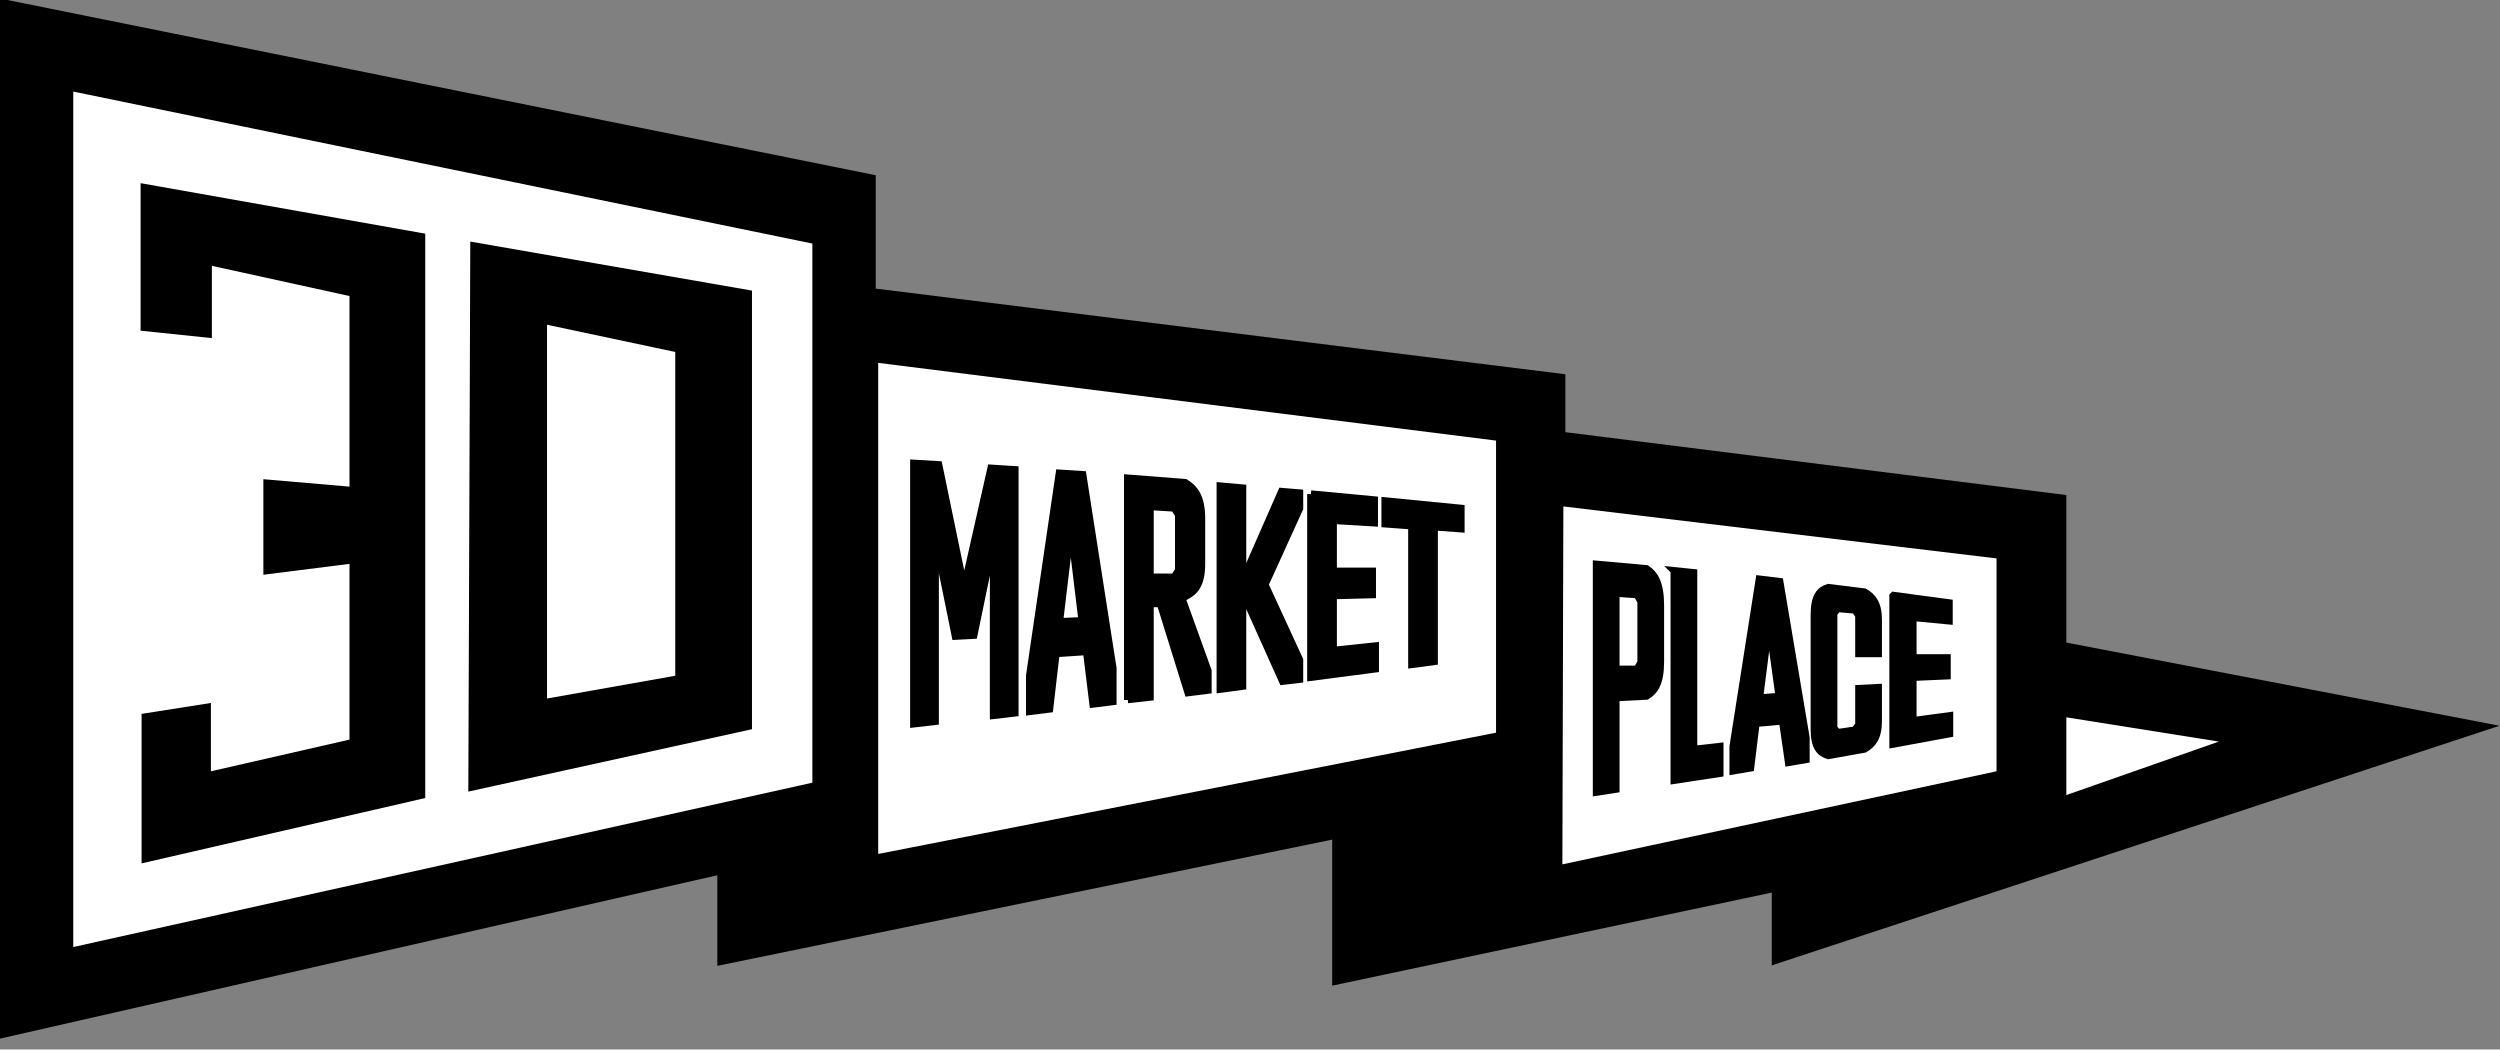
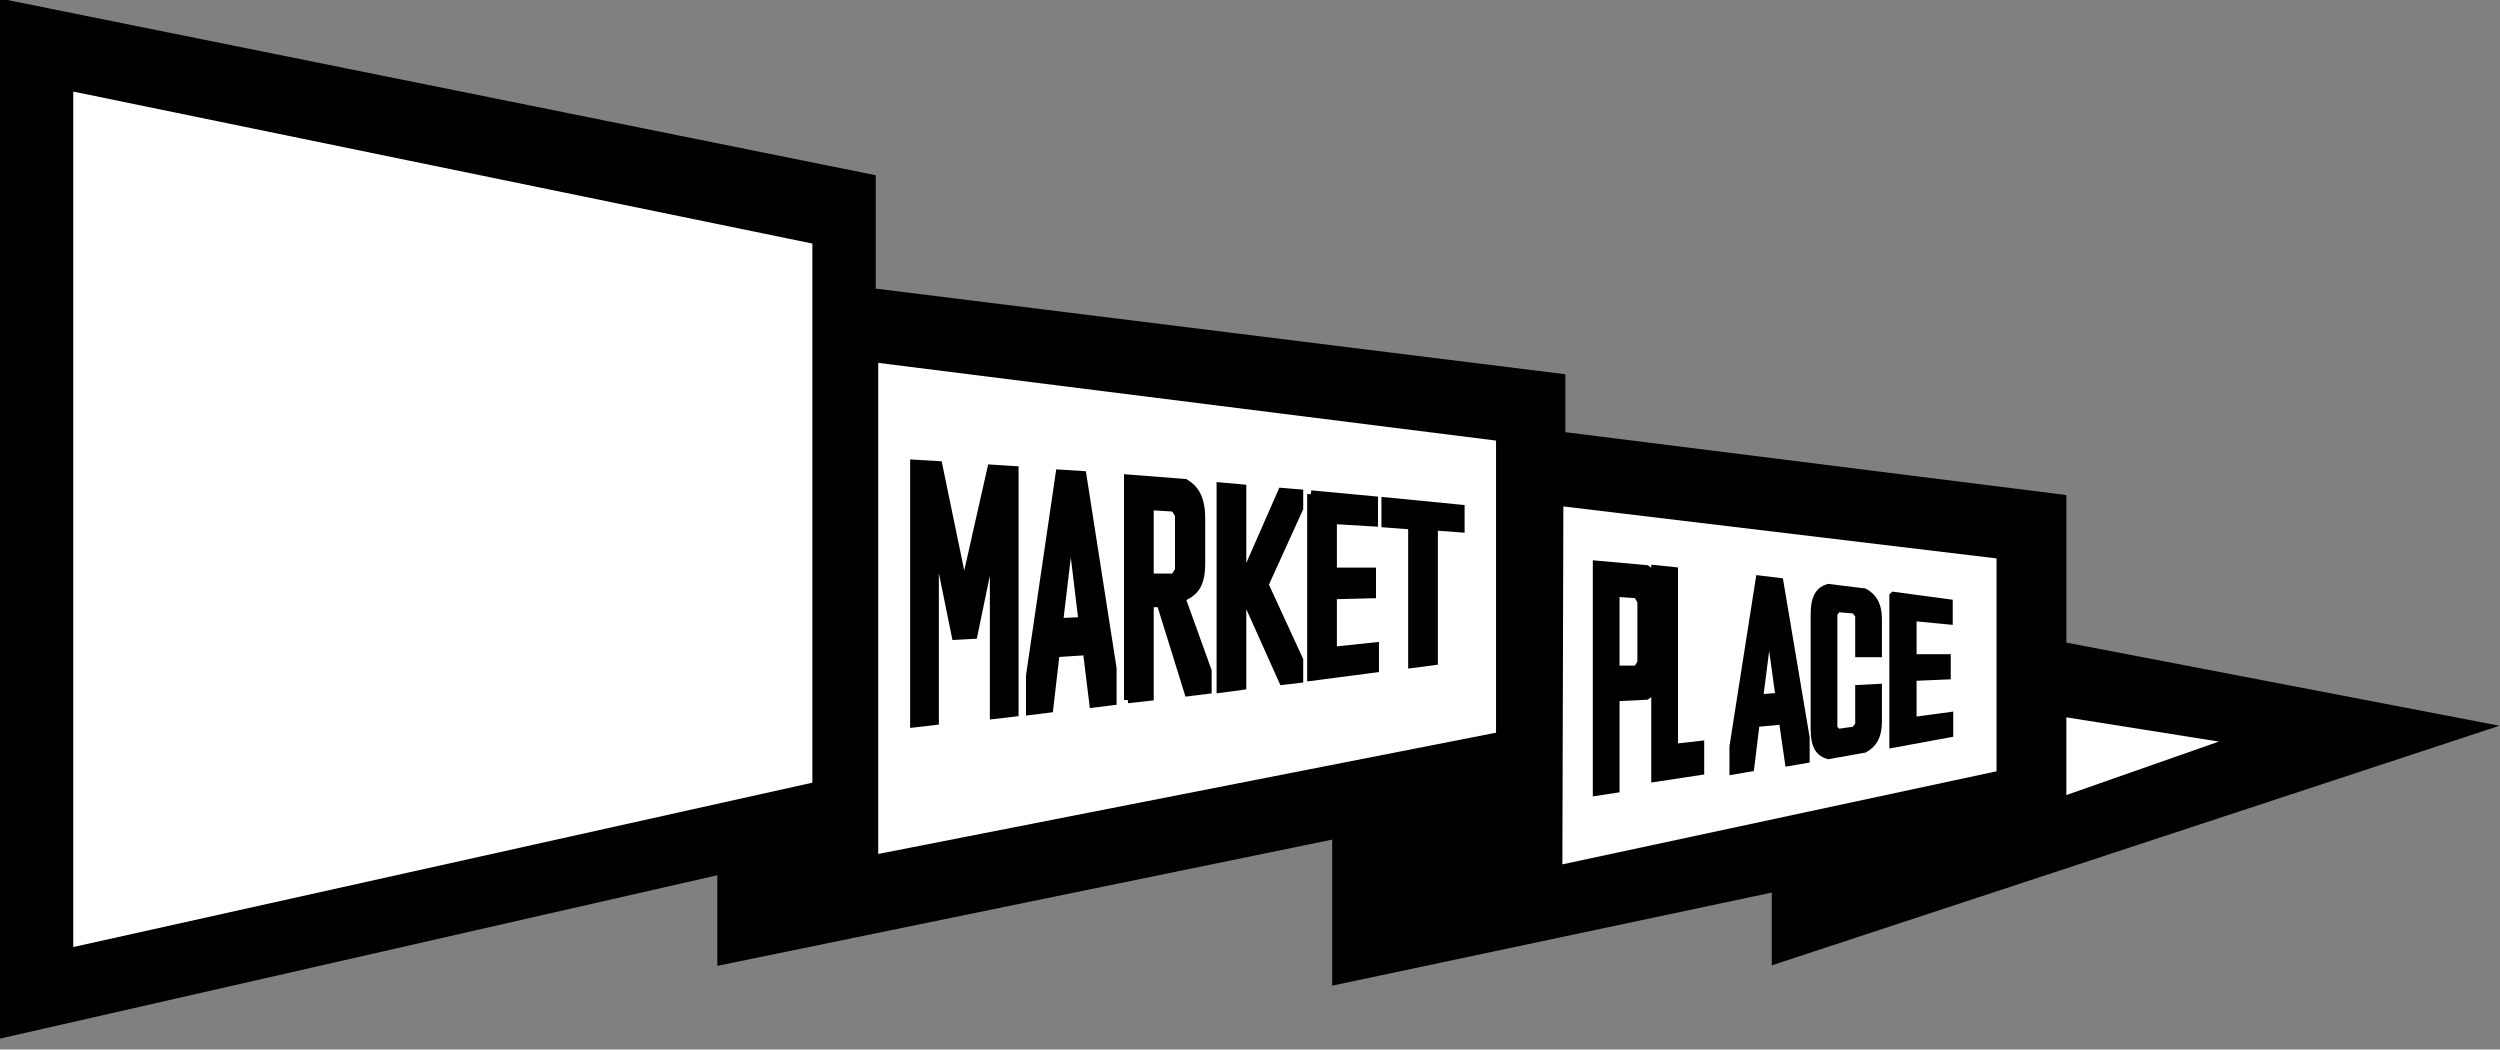
<svg xmlns="http://www.w3.org/2000/svg" version="1.1" viewBox="0 0 505 212">
  <rect x="0" y="0" width="505" height="212" fill="#808080" stroke="none" />
  <defs>
    <style>
      .cls-1 {
        stroke: #000;
        stroke-miterlimit: 10;
        stroke-width: 1.5px;
      }

      .cls-2 {
        fill: #fff;
      }
    </style>
  </defs>
  <g>
    <g id="Calque_1">
      <polygon points="0 209.8 144.9 176.8 144.9 195.1 269.1 169.6 269.1 199.1 357.9 180.3 357.9 195 504.9 146.6 417.4 129.8 417.4 100 316.2 87.3 316.2 75.6 176.9 58.3 176.9 35.4 0 -.3 0 209.8" />
      <g>
        <polygon class="cls-2" points="417.4 144.9 448.2 149.8 417.4 160.6 417.4 144.9" />
        <polygon class="cls-2" points="14.8 18.5 164.1 49.2 164.1 158.1 14.8 191.3 14.8 18.5" />
        <polygon class="cls-2" points="177.4 73.3 302.2 89 302.2 148 177.4 172.5 177.4 73.3" />
        <polygon class="cls-2" points="315.8 102.3 403.3 112.8 403.3 155.8 315.6 174.6 315.8 102.3" />
      </g>
      <g>
        <g>
          <path class="cls-1" d="M189.2,110.2h-.3s0,35.5,0,35.5l-4.3.5v-52.6l5,.3,5,24.2h.3s5.3-23.5,5.3-23.5l4.8.3v49.1l-4.3.5v-34.1h-.3s-3.7,17.9-3.7,17.9l-3.7.2-3.7-18.2Z" />
          <path class="cls-1" d="M219.4,131.6l-6.1.4-1.3,11.2-4,.5v-7.2l6-40.9,4.7.3,6.1,39.1v6.7l-4,.5-1.3-10.6ZM214,125.6l4.6-.2-2.1-17.4h-.4s-2.1,17.6-2.1,17.6Z" />
          <path class="cls-1" d="M227.8,141.4v-44.8l11.6.9c1.8,1.1,3.3,2.8,3.3,7.2v9.1c0,4.4-1.4,5.7-3.3,6.7l-.7.3,5.3,14.7v3.9l-4,.5-5.6-18h-2.1v18.9l-4.5.5ZM232.3,102.4v14.2h4.9s.9-1.4.9-1.4v-11.2l-.9-1.4-4.9-.3Z" />
          <path class="cls-1" d="M251,121.1v17.5l-4.5.6v-41l4.5.4v17.1h.7s7.2-16.4,7.2-16.4l3.6.3v3.1l-7,15.4,7,15.2v3.9l-3.4.4-7.4-16.5h-.6Z" />
          <path class="cls-1" d="M264.8,99.8l12.8,1.2v4.6l-8.3-.5v10.3h7.9v4.7l-7.9.2v11.1l8.5-.9v4.6l-13,1.7v-37Z" />
          <path class="cls-1" d="M289.7,106.5v27.1l-4.5.6v-28l-5.4-.4v-4.6l15.3,1.5v4.1l-5.4-.4Z" />
        </g>
        <g>
          <path class="cls-1" d="M326.4,140.8v18.6l-3.9.6v-46l10.1.9c1.6,1.1,2.8,2.9,2.8,7.4v11.3c0,4.5-1.2,6-2.8,7l-6.2.3ZM326.4,119.8v15.4h4.3c0,0,.8-1.4.8-1.4v-12.3l-.8-1.4-4.3-.3Z" />
-           <path class="cls-1" d="M338.2,115.3l3.9.4v35.7l5.3-.6v5.4l-9.2,1.4v-42.3Z" />
+           <path class="cls-1" d="M338.2,115.3v35.7l5.3-.6v5.4l-9.2,1.4v-42.3Z" />
          <path class="cls-1" d="M360.1,145.6l-5.4.5-1.1,9-3.5.6v-4.9l5.3-33.8,4.1.5,5.3,31.5v4.4l-3.5.6-1.2-8.3ZM355.4,141l4-.3-1.9-13.8h-.3s-1.8,14.1-1.8,14.1Z" />
          <path class="cls-1" d="M379.4,145.7c0,3.3-1.2,4.7-2.8,5.6l-7.3,1.3c-1.6-.5-2.8-1.6-2.8-5.3v-23.2c0-3.7,1.2-4.9,2.8-5.4l7.3.9c1.6.9,2.8,2.3,2.8,5.5v6.9h-3.9v-7.7l-.8-1.1-3.5-.3-.8,1v23.2l.8.9,3.5-.5.8-1.1v-7.3l3.9-.2v6.6Z" />
          <path class="cls-1" d="M382.5,120.3l11.2,1.5v3.6l-7.3-.7v8.2h6.9v3.6l-6.9.3v8.8l7.4-1v3.6l-11.4,2.1v-29.9Z" />
        </g>
-         <path d="M95,48.8l56.9,9.9v88.6l-57.3,12.6.4-111.1ZM110.5,141.1l25.9-4.6v-65.4l-25.9-5.5v75.4Z" />
-         <polygon points="28.4 66.8 28.4 37 85.9 47.2 85.9 161.2 28.6 174.4 28.6 144.2 42.6 142 42.6 155.8 70.6 149.4 70.6 113.9 53.2 116.1 53.2 96.8 70.6 98.3 70.6 59.8 42.8 53.7 42.8 68.3 28.4 66.8" />
      </g>
    </g>
  </g>
</svg>